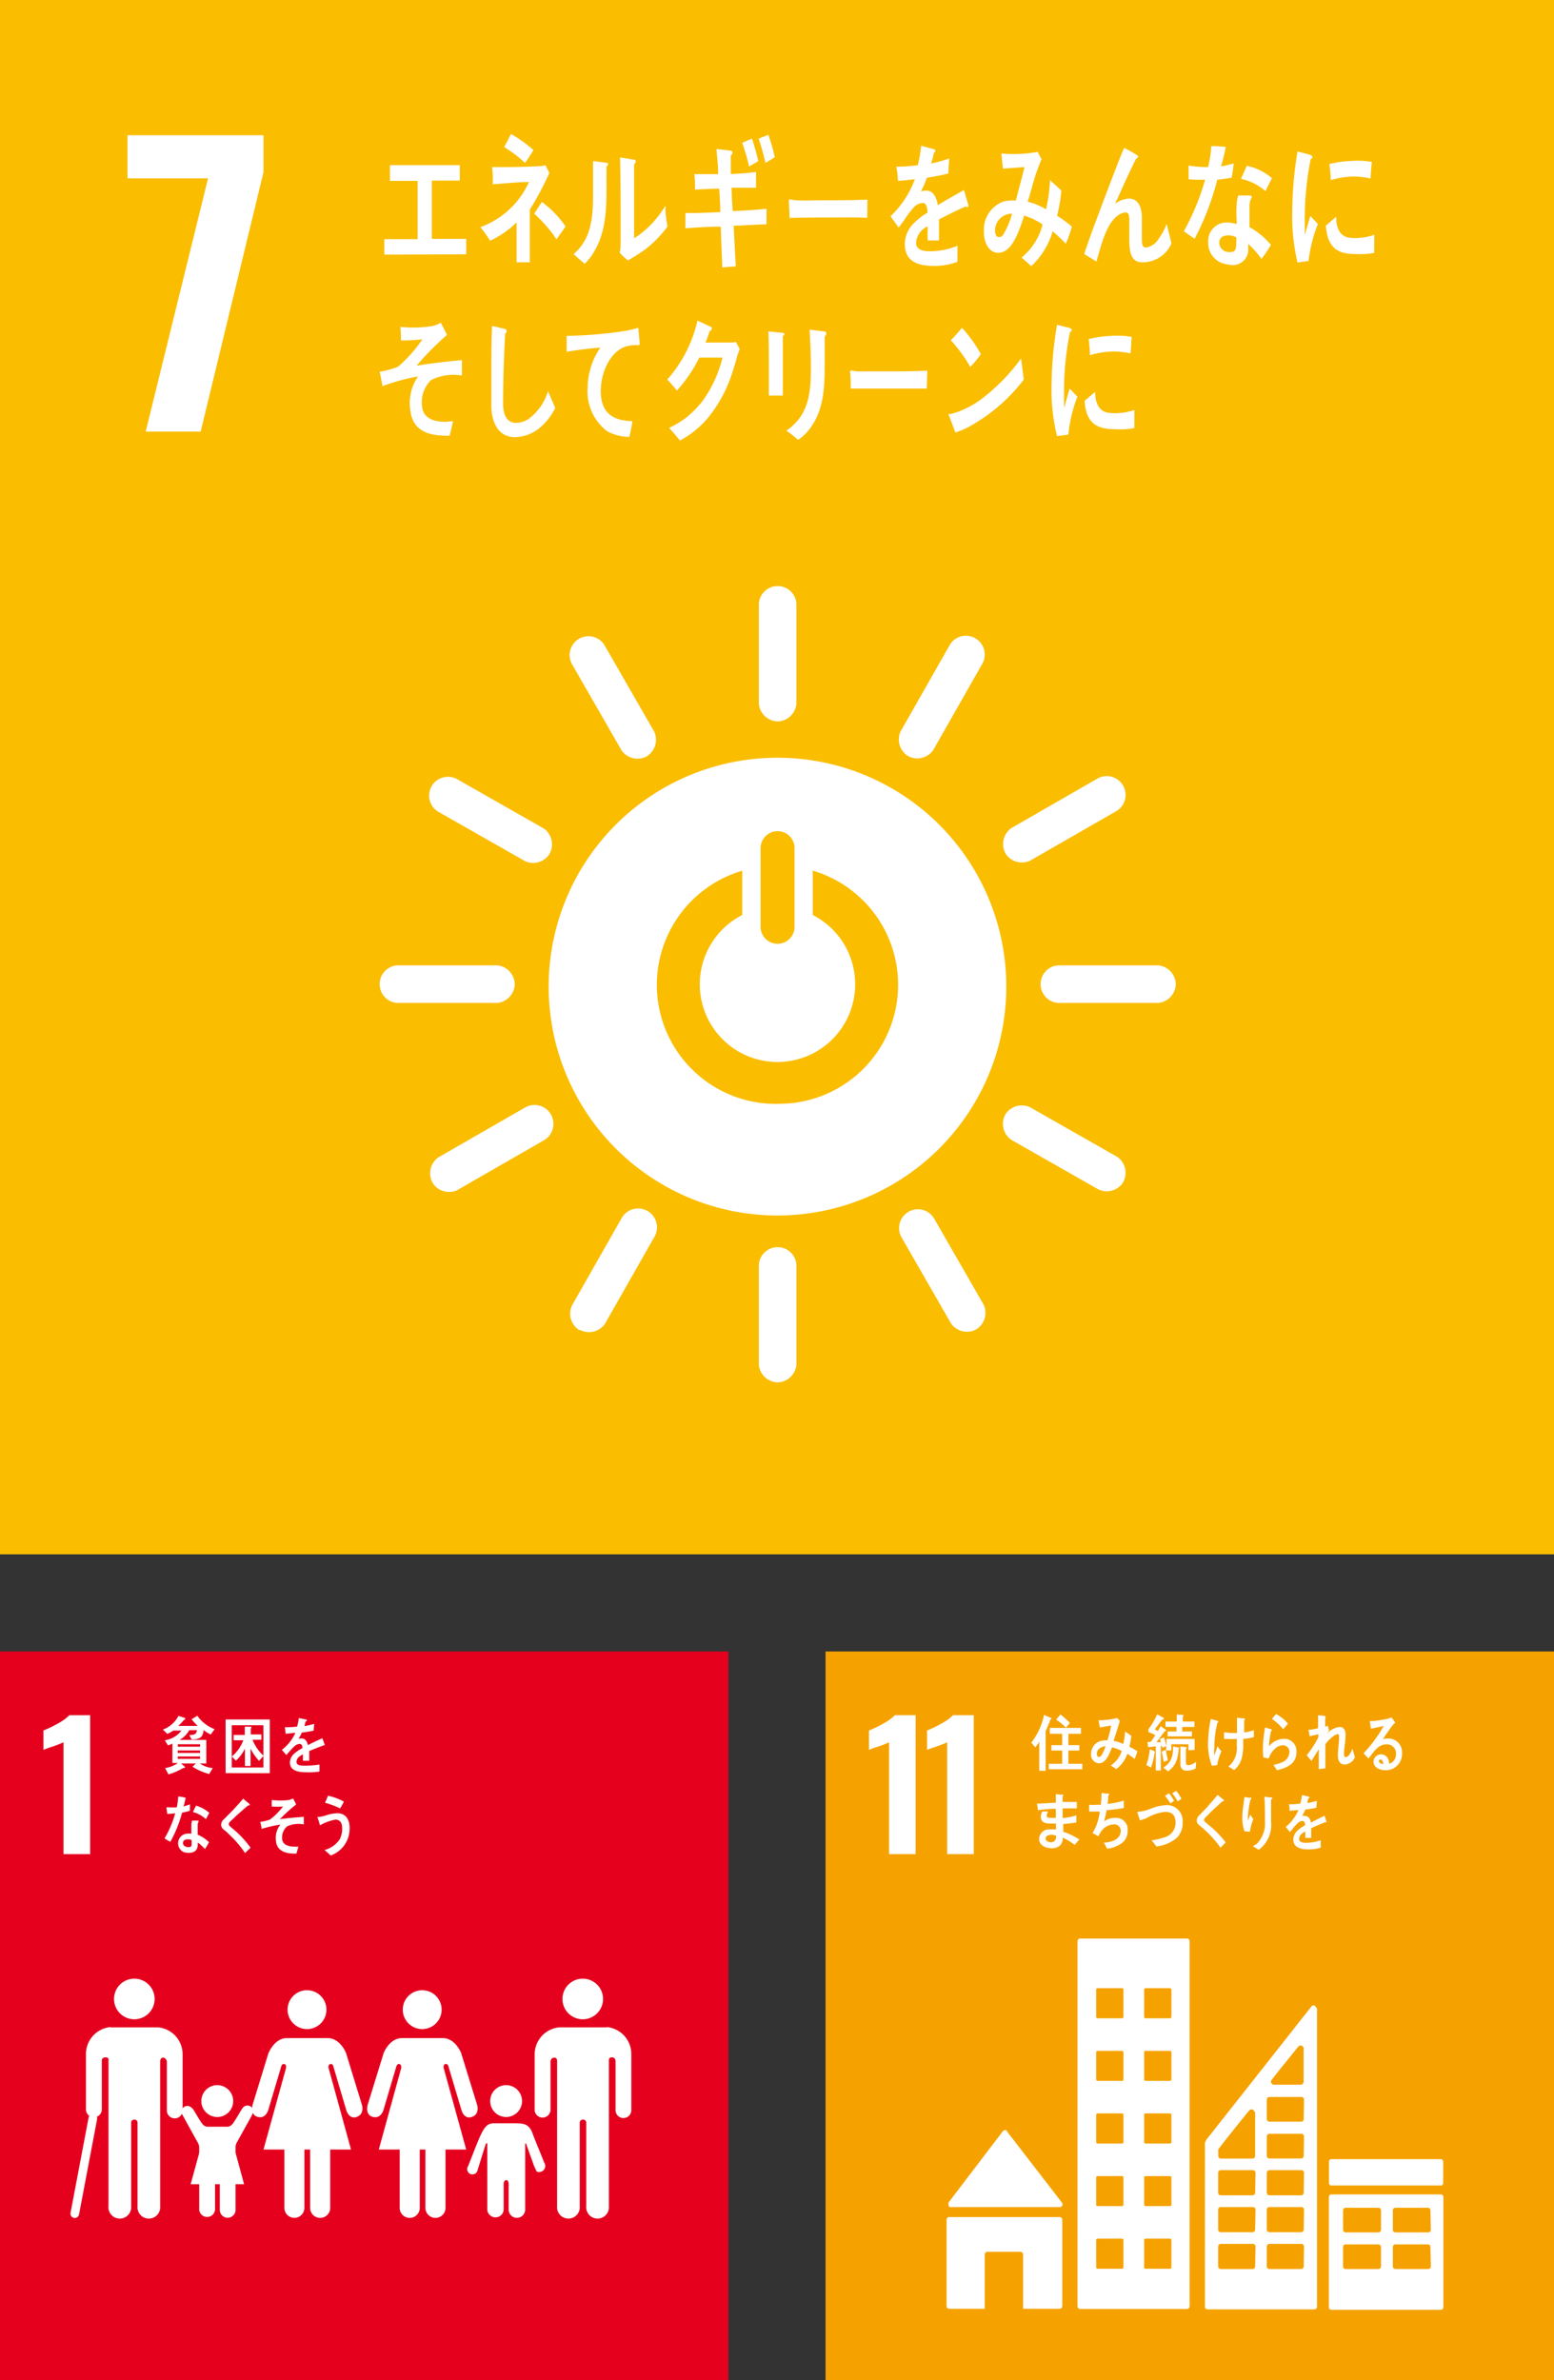
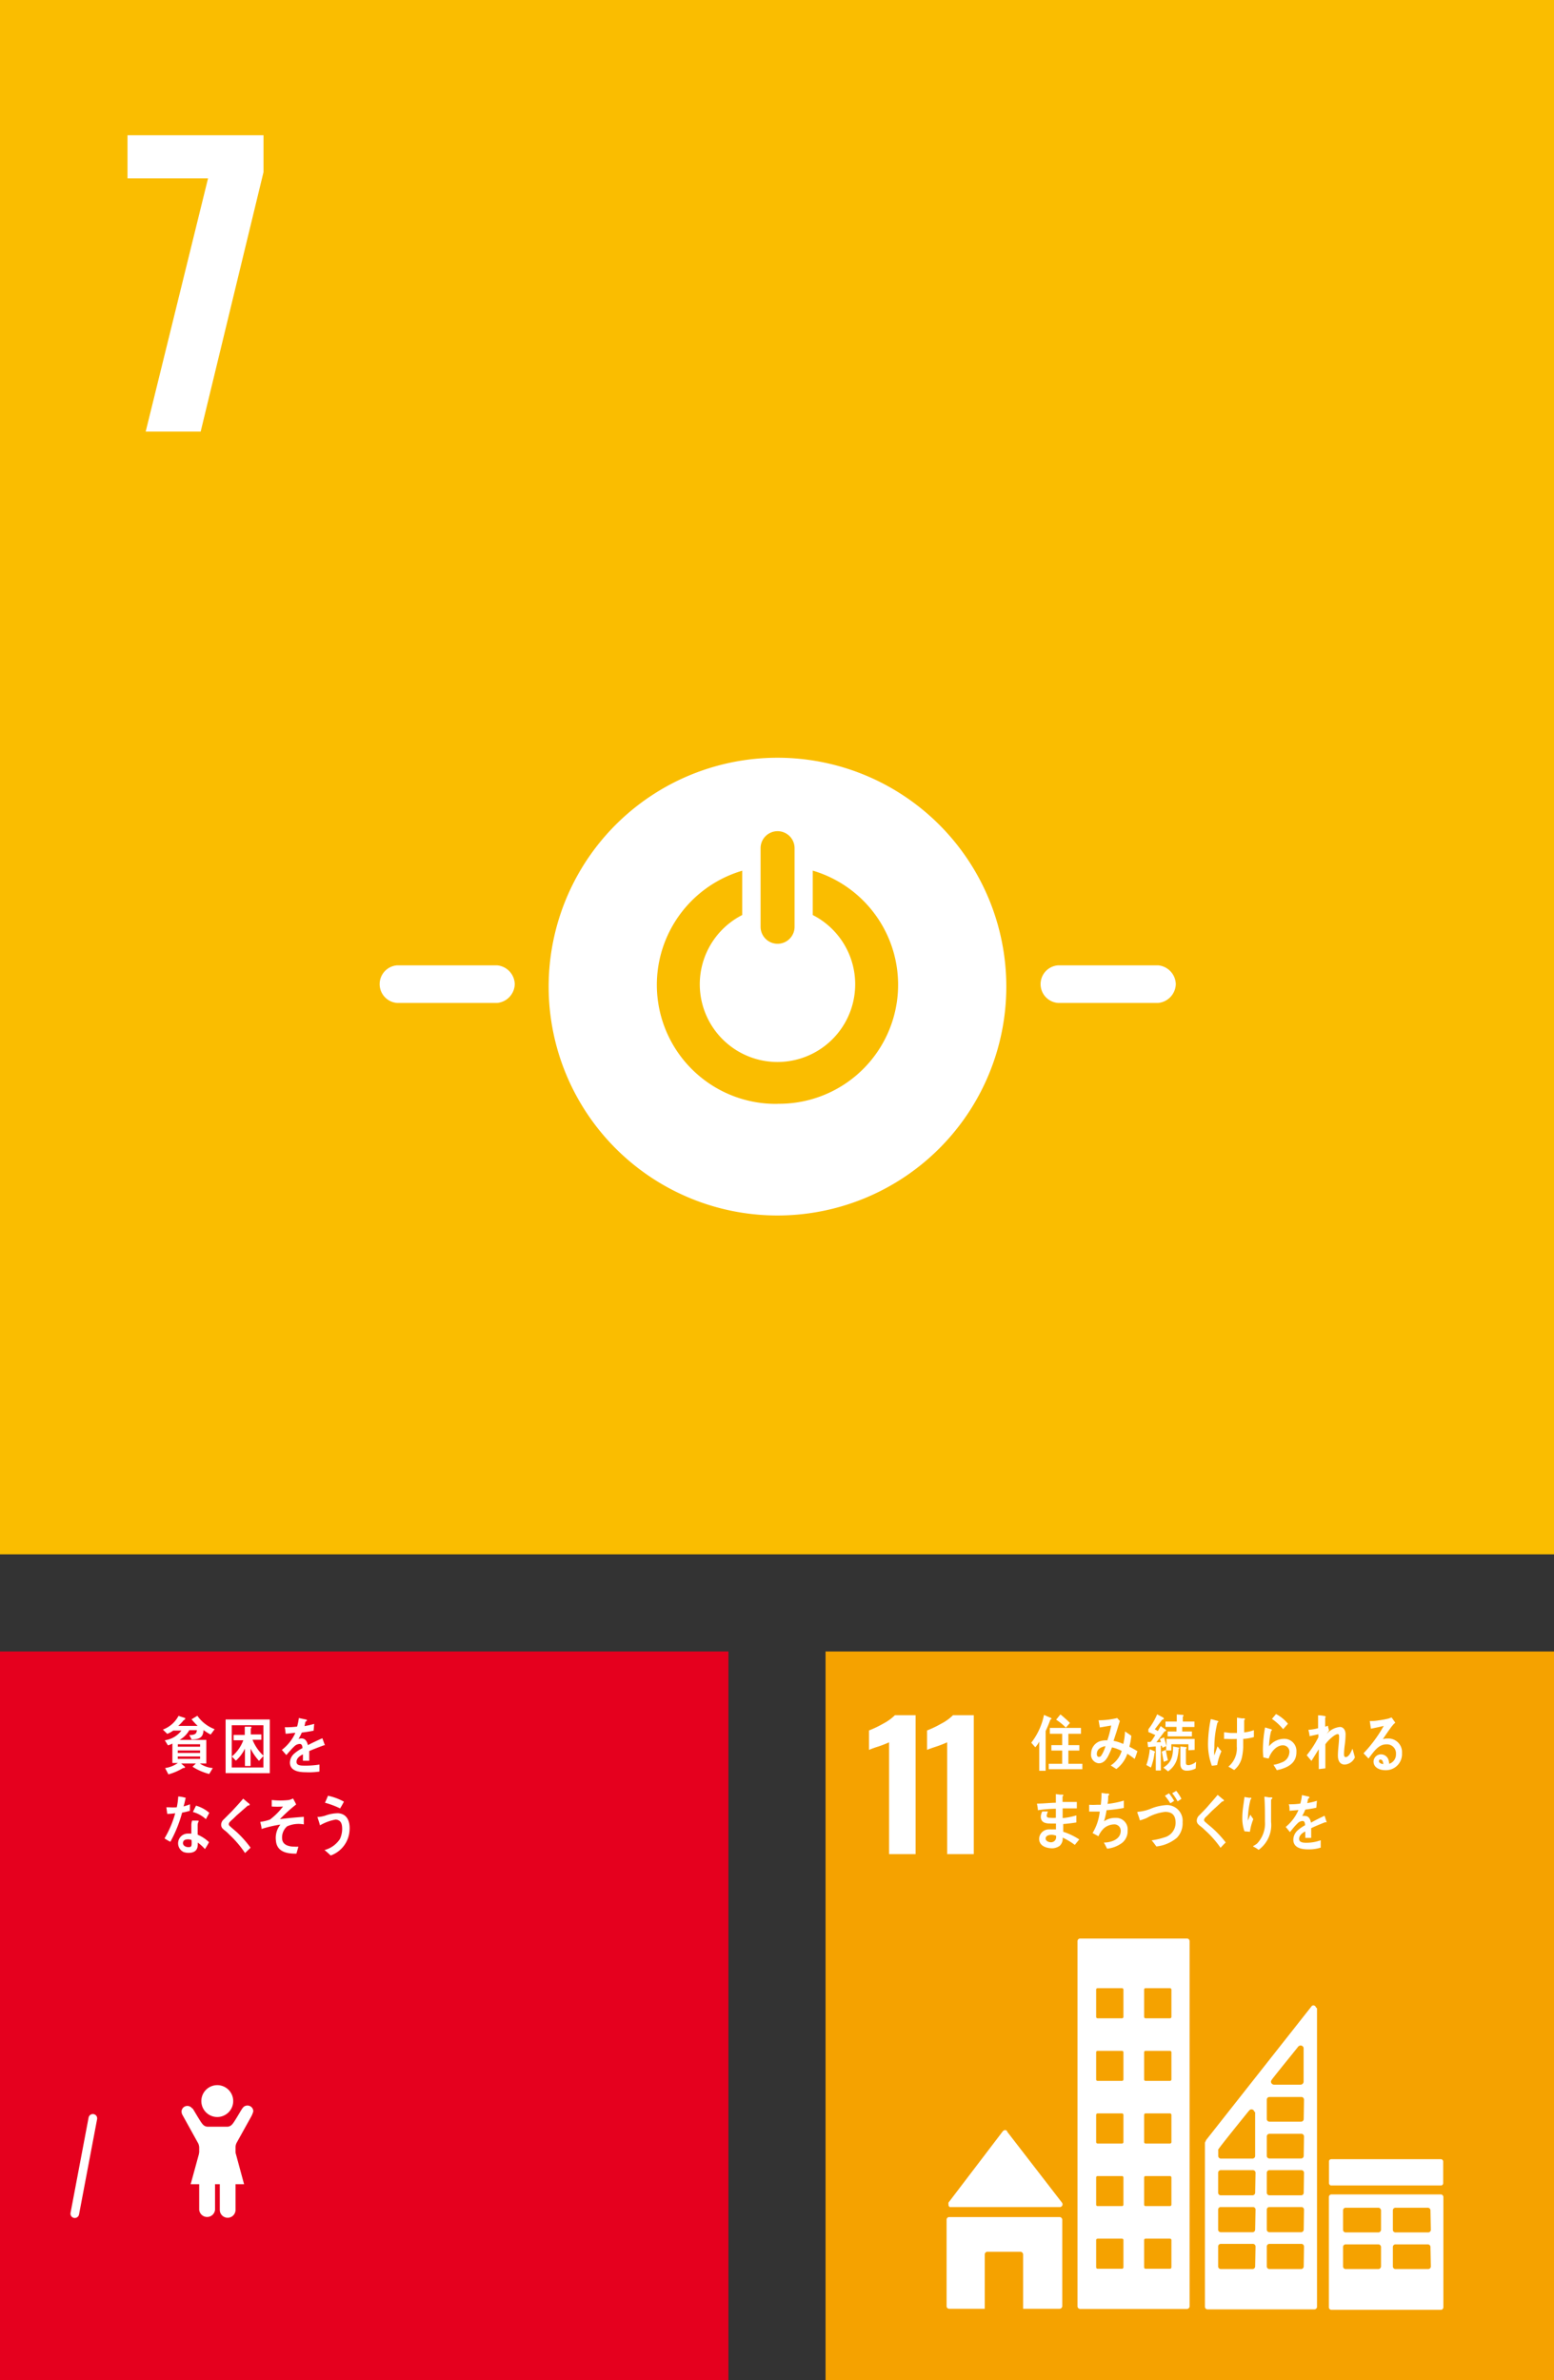
<svg xmlns="http://www.w3.org/2000/svg" id="レイヤー_1" data-name="レイヤー 1" viewBox="0 0 160 245">
  <rect x="0" y="0" width="160" height="245" fill="#333333" stroke="none" />
  <defs>
    <style>.cls-2{fill:#fff}</style>
  </defs>
  <path fill="#e5001e" d="M0 170h75v75H0z" />
-   <path class="cls-2" d="M6.54 179.35a11.61 11.61 0 01-1.13.44 9.62 9.62 0 00-.94.34v-2a10.85 10.85 0 001.46-.7 4.85 4.85 0 001.21-.87h2.14v14.3H6.54zM57.91 205.77a2.09 2.09 0 112.09 2.09 2.09 2.09 0 01-2.09-2.09M62.44 208.66a2.78 2.78 0 012.56 2.77v5.79a.81.81 0 01-1.62 0v-5c0-.19-.05-.44-.39-.44s-.29.25-.3.41v14.91a1.17 1.17 0 11-2.33 0v-8.57a.31.31 0 00-.33-.34.32.32 0 00-.34.34v8.57a1.17 1.17 0 11-2.33 0v-14.88c0-.16 0-.41-.29-.41s-.39.25-.39.44v5a.82.82 0 01-1.63 0v-5.79a2.79 2.79 0 012.54-2.77h4.88M45.47 206.87a2 2 0 10-2 2 2 2 0 002-2M39.5 211.34l-1.65 5.35s-.29 1 .54 1.22 1.09-.71 1.09-.71l1.32-4.46s.08-.34.33-.27.17.44.17.44l-2.3 8.36h2.15v6a1 1 0 002.07 0v-6h.58v6a1 1 0 002.07 0v-6H48l-2.31-8.36s-.1-.36.16-.44.33.27.33.27l1.33 4.46s.25 1 1.08.71.54-1.22.54-1.22l-1.65-5.35s-.59-1.54-1.89-1.54h-4.2c-1.3 0-1.89 1.54-1.89 1.54M33.61 206.87a2 2 0 10-2 2 2 2 0 002-2M27.64 211.34L26 216.69s-.29 1 .54 1.22 1.08-.71 1.08-.71l1.33-4.46s.07-.34.33-.27.16.44.16.44l-2.31 8.36h2.15v6a1 1 0 102.06 0v-6h.59v6a1 1 0 002.07 0v-6h2.14l-2.3-8.36s-.1-.36.16-.44.33.27.33.27l1.32 4.46s.26 1 1.08.71.54-1.22.54-1.22l-1.64-5.35s-.59-1.54-1.89-1.54h-4.2c-1.3 0-1.89 1.54-1.89 1.54M52.12 217.92a1.64 1.64 0 10-1.65-1.64 1.64 1.64 0 001.65 1.64M48.17 223a.57.57 0 00.24.78.56.56 0 00.71-.23l.89-2.85s.16-.19.16 0v6.71a.85.85 0 00.85.84.84.84 0 00.84-.84v-2.61s0-.38.26-.38.25.38.25.38v2.65a.85.85 0 001.7 0v-6.71c0-.2.1-.06.1-.06l.7 1.95a5 5 0 00.4.91.63.63 0 00.82-.34.61.61 0 00-.07-.6c0-.06-1.05-2.58-1.17-2.94-.37-1.08-1-1.07-1.7-1.09H50.87c-.86 0-1.13.47-2.08 2.9-.13.35-.59 1.48-.6 1.55zM15.92 205.77a2.09 2.09 0 10-2.09 2.09 2.09 2.09 0 002.09-2.09M11.39 208.66a2.79 2.79 0 00-2.54 2.77v5.79a.82.82 0 001.63 0v-5c0-.19 0-.44.39-.44s.29.25.3.41v14.91a1.17 1.17 0 102.33 0v-8.57a.31.31 0 01.33-.34.31.31 0 01.33.34v8.57a1.17 1.17 0 102.33 0v-14.88c0-.16.06-.41.3-.41s.39.25.39.44v5a.81.81 0 001.62 0v-5.79a2.78 2.78 0 00-2.53-2.77h-4.88" />
  <path fill="none" stroke="#fff" stroke-linecap="round" stroke-miterlimit="10" stroke-width=".89" d="M9.56 218.06l-1.86 9.81" />
  <path class="cls-2" d="M19.8 217.06a.61.61 0 00-.51-.28.6.6 0 00-.6.6 1.11 1.11 0 00.06.26l1.66 3a1.1 1.1 0 01.1.4v6.44a.82.82 0 001.63 0v-2.54s-.05-.36.24-.36.25.36.25.36v2.54a.81.81 0 101.62 0V221a1.1 1.1 0 01.1-.4l1.54-2.77a2.8 2.8 0 00.19-.49.6.6 0 00-.6-.6.58.58 0 00-.51.28c-.05 0-.82 1.41-1.07 1.66a.67.67 0 01-.51.24h-2a.67.67 0 01-.51-.24c-.25-.25-1-1.62-1.07-1.66z" />
  <path class="cls-2" d="M22.38 217.92a1.64 1.64 0 10-1.65-1.64 1.64 1.64 0 001.65 1.64M22.38 220.23l1.87 1.36.88 3.25h-5.5l.89-3.25 1.86-1.36zM21.69 178.55a4.7 4.7 0 01-.73-.46 1.78 1.78 0 01-.07.39c-.15.54-.75.57-1.16.58l-.24-.46c.2 0 .63 0 .73-.27a.86.86 0 00.05-.23h-.78a2.64 2.64 0 01-1 1h2.75v2.43h-.66a2.7 2.7 0 001.33.47l-.37.61a5.84 5.84 0 01-1.72-.75l.35-.33h-1.52l.34.3a.14.14 0 01.06.09c0 .05-.06.07-.1.07a.16.16 0 01-.09 0 5.84 5.84 0 01-1.52.66L17 182a3 3 0 001.31-.52h-.56v-2a2 2 0 01-.46.18l-.32-.52a2.57 2.57 0 001.71-1h-.84a2.69 2.69 0 01-.62.34l-.45-.44a3 3 0 001.61-1.41l.68.22a.08.08 0 010 .08c0 .09-.09.12-.14.13a4.07 4.07 0 01-.57.6h2a8.18 8.18 0 01-.63-.68l.6-.36A3.85 3.85 0 0022.1 178zm-1.09 1h-2.29v.25h2.29zm0 .64h-2.3v.25h2.3zm0 .62h-2.3v.24h2.3zM23.23 182.52V177h4.55v5.53zm3.89-4.93h-3.26v4.35h3.26zm-.45 3.67a5.45 5.45 0 01-.87-1.26v1.79h-.58V180a4.16 4.16 0 01-.93 1.24l-.42-.43a4 4 0 001.18-1.67h-1v-.55h1.15v-.85h.59c.05 0 .1 0 .1.09a.11.11 0 01-.07.09v.62h1.09v.55H26a4.48 4.48 0 001.14 1.65zM33.45 179.65a.13.13 0 01-.08 0c-.4.14-1.17.44-1.53.6v1h-.65v-.66c-.44.21-.66.47-.66.77s.25.39.75.39a9 9 0 001.61-.11v.72a7.16 7.16 0 01-1.42.07c-1.08 0-1.62-.34-1.62-1a1.25 1.25 0 01.45-.92 4 4 0 01.84-.56c0-.28-.1-.43-.26-.43a.8.8 0 00-.57.24 4.72 4.72 0 00-.42.44c-.21.22-.33.38-.41.46l-.46-.53a4.6 4.6 0 001.39-1.75c-.29 0-.62.07-1 .09a5.74 5.74 0 00-.09-.67 8.74 8.74 0 001.27-.07 5.91 5.91 0 00.18-.88l.75.16c.05 0 .07 0 .07.08s0 .07-.09.1-.08.27-.15.49a8.08 8.08 0 001-.23l-.06.7c-.3.07-.71.13-1.22.2a4.09 4.09 0 01-.34.65 1.08 1.08 0 01.31-.05q.51 0 .66.69c.44-.23.95-.47 1.49-.71l.26.72zM19.55 186.4a7.73 7.73 0 01-.8.19 13.33 13.33 0 01-1.21 3 5.2 5.2 0 01-.6-.35 10.47 10.47 0 001.1-2.59 5.67 5.67 0 01-.82.07l-.09-.68h.3a4.9 4.9 0 00.77 0 6.89 6.89 0 00.15-1.11c.26 0 .52.07.77.13-.07.29-.13.6-.22.89a5.67 5.67 0 00.66-.22c0 .21-.01.44-.01.67zm1.55 3.94a4.27 4.27 0 00-.74-.67 1.47 1.47 0 010 .21c0 .67-.45.85-.95.85a1.54 1.54 0 01-.52-.09 1 1 0 01.35-1.89 3.57 3.57 0 01.46 0v-.91a1.56 1.56 0 01.08-.43h.5s.19 0 .19.05a.81.81 0 00-.12.4v1a3.89 3.89 0 011.17.77 7.06 7.06 0 01-.42.71zm-1.38-.93a.85.85 0 00-.39-.07c-.21 0-.47.06-.49.36s.31.44.53.44.35 0 .36-.33a2.67 2.67 0 00-.01-.4zm1.48-2.15a3.3 3.3 0 00-1.34-.74l.32-.65a3.59 3.59 0 011.37.74zM25.23 190.75a10.63 10.63 0 00-1.62-1.9 3.8 3.8 0 00-.47-.43 1.6 1.6 0 01-.27-.25.62.62 0 01-.1-.35.75.75 0 01.27-.54l.82-.82c.4-.43.8-.86 1.18-1.31l.48.41a1.3 1.3 0 01.18.15.14.14 0 010 .06c0 .09-.12.1-.18.09l-1.14 1c-.15.14-.3.3-.46.44a2.18 2.18 0 00-.22.21.38.38 0 00-.14.25.24.24 0 00.09.2c.23.22.48.42.72.63a11 11 0 011.43 1.61zM29.56 188a1.52 1.52 0 00-.5 1.38c.11.63.87.71 1.26.71a2.75 2.75 0 00.4 0c-.06.25-.14.49-.2.72h-.11c-.78 0-1.9-.14-2-1.33a2.2 2.2 0 01.46-1.66 12.1 12.1 0 00-1.94.45c0-.25-.09-.49-.13-.73a4.58 4.58 0 001-.24 7.08 7.08 0 001.34-1.34 9 9 0 01-1.16 0v-.67a7.87 7.87 0 001.75 0 1.65 1.65 0 00.44-.16c.11.2.23.41.32.62a15.71 15.71 0 00-1.67 1.51c.82-.11 1.64-.18 2.46-.24v.78a2.88 2.88 0 00-1.72.2zM34.05 191c-.21-.19-.42-.39-.64-.56A2.73 2.73 0 0035 189.3a2.53 2.53 0 00.23-1c0-.59-.13-.93-.65-1a4.88 4.88 0 00-1.64.6c0-.1-.25-.8-.25-.86s.06 0 .08 0a3.71 3.71 0 00.71-.14 3.87 3.87 0 011.33-.25c.9.06 1.25.79 1.18 1.77a2.93 2.93 0 01-1.94 2.58zm1-4.83a9 9 0 00-1.59-.6c.11-.24.21-.48.31-.72a5.81 5.81 0 011.64.61c-.13.24-.25.48-.41.71z" />
  <path fill="#fabd00" d="M0 0h160v160H0z" />
  <path class="cls-2" d="M21.42 18.36h-8.29v-4.44h14v3.8l-6.47 26.71H15zM80.06 78a23.56 23.56 0 1023.55 23.56A23.56 23.56 0 0080.06 78m-1.75 9.31a1.75 1.75 0 013.5 0v8.09a1.75 1.75 0 01-3.5 0zm1.75 26.32a12.25 12.25 0 01-3.64-24v4.56a8 8 0 107.26 0v-4.57a12.25 12.25 0 01-3.62 24M53 101.3a2 2 0 00-1.81-1.93h-10.3a1.94 1.94 0 000 3.87h10.32A2 2 0 0053 101.3M121.06 101.3a2 2 0 00-1.81-1.93h-10.31a1.94 1.94 0 000 3.87h10.31a2 2 0 001.81-1.94" />
-   <path class="cls-2" d="M80.07 142.3a2 2 0 001.93-1.81v-10.31a1.94 1.94 0 00-3.87 0v10.31a2 2 0 001.94 1.81M115.65 121.67a2 2 0 00-.61-2.58l-9-5.12a2 2 0 00-2.54.77 2 2 0 00.62 2.59l9 5.12a2 2 0 002.54-.78M59.7 136.89a2 2 0 002.58-.61l5.12-9a1.94 1.94 0 00-3.4-1.88l-5.12 9a2 2 0 00.78 2.53M100.5 136.85a2 2 0 00.78-2.54l-5.14-8.94a1.94 1.94 0 00-3.36 1.93l5.14 8.94a2 2 0 002.58.61M44.53 121.75a2 2 0 002.53.77l8.94-5.14a1.94 1.94 0 00-1.93-3.38l-8.94 5.14a2 2 0 00-.6 2.59M80.07 74.26A2 2 0 0082 72.45V62.13a1.94 1.94 0 00-3.87 0v10.32a2 2 0 001.94 1.81M56.59 87.87a2 2 0 00-.59-2.58l-9-5.12a1.94 1.94 0 00-1.93 3.36l9 5.12a2 2 0 002.53-.78M93.5 77.83a2 2 0 002.58-.61l5.12-9a1.94 1.94 0 00-3.36-1.92l-5.12 9a2 2 0 00.78 2.53M66.58 77.86a2 2 0 00.78-2.54l-5.14-8.94a1.94 1.94 0 00-3.36 1.93L64 77.25a2 2 0 002.58.61M103.51 87.83a2 2 0 002.54.77l8.95-5.14a1.94 1.94 0 00-1.93-3.36l-8.94 5.14a2 2 0 00-.61 2.59M39.57 26.21v-1.59H43v-6h-2.85V17h7.19v1.59h-2.88v6H48v1.59zM54.55 21.58V27h-1.36v-4.11a9.64 9.64 0 01-2.73 1.89 13.07 13.07 0 00-1-1.4 8.75 8.75 0 005-4.64c-1.24 0-2.48.15-3.72.23 0-.6 0-1.17-.08-1.77 1.6 0 3.21 0 4.8-.09a2.82 2.82 0 00.7-.1l.4.79a31.28 31.28 0 01-2.01 3.78zm-.49-4.81a13.23 13.23 0 00-2.15-1.63c.24-.45.47-.89.7-1.35a13.16 13.16 0 012.31 1.66c-.28.46-.56.9-.86 1.32zm3.24 7.87A13.7 13.7 0 0055 22l.79-1.21a10.48 10.48 0 012.44 2.52zM62.45 17.12c-.06 3.17.28 6.11-1.26 8.75a5.4 5.4 0 01-1 1.29l-1.13-1c1.7-1.5 2-3.4 2-6.1v-3.48l1.43.18a.14.14 0 01.12.16.33.33 0 01-.16.2zm4 8.54a20.25 20.25 0 01-1.8 1.15 7.13 7.13 0 01-.85-.8 3.08 3.08 0 00.1-.75v-1.9c0-2.37 0-4.79-.06-7.16l1.5.25a.16.16 0 01.12.18.33.33 0 01-.17.26v7.64a9.91 9.91 0 002.49-2.29c.23-.28.43-.61.65-.91 0 0 0-.08.08-.08s0 .15 0 .19c0 .64.12 1.26.21 1.89a11.84 11.84 0 01-2.27 2.33zM75.54 23.24c.07 1.4.13 2.78.22 4.17-.47.05-.93.07-1.39.13-.05-1.41-.12-2.8-.16-4.21-1.22 0-2.43.08-3.64.17v-1.57h.83c.93 0 1.85-.07 2.76-.09 0-.81-.06-1.61-.11-2.42-.83 0-1.65.06-2.49.1 0-.52 0-1.07-.07-1.59h2.45c0-.87-.11-1.73-.17-2.6l1.47.18a.21.21 0 01.18.22.3.3 0 01-.18.27v1.91a25.07 25.07 0 002.6-.21v1.63h-2.51c0 .8.06 1.6.11 2.4 1.16-.05 2.32-.12 3.48-.24v1.6c-1.12.03-2.26.11-3.38.15zm1.59-6.1a24.48 24.48 0 00-.71-2.44l1-.43a22 22 0 01.65 2.32zm1.68-.37a24.12 24.12 0 00-.7-2.5l1-.39a18 18 0 01.66 2.31zM89.29 22.43c-.66-.05-1.18-.05-1.71-.05s-4.82 0-6.29.06c0-.56-.05-1.28-.07-1.7 0-.22.08-.23.16-.22a4.09 4.09 0 00.66.1c.71.05 1.46 0 2.27 0 1.67 0 3.16 0 5-.07 0 .6-.01 1.31-.02 1.88zM99.59 21.32a.26.26 0 01-.15-.07c-.72.29-2.1 1-2.76 1.33v2.17h-1.17V23.3a2 2 0 00-1.19 1.7c0 .57.46.86 1.37.86a7.35 7.35 0 002.89-.56v1.65a6.71 6.71 0 01-2.5.42c-2 0-2.92-.75-2.92-2.27a3 3 0 01.81-2 7.17 7.17 0 011.52-1.21c0-.64-.18-1-.47-1a1.36 1.36 0 00-1 .53c-.2.23-.45.53-.77 1s-.59.84-.73 1l-.83-1.16a10.1 10.1 0 002.51-3.82c-.53.08-1.12.13-1.75.18 0-.54-.1-1-.16-1.47A14.18 14.18 0 0094.5 17a13.72 13.72 0 00.34-2l1.34.37a.15.15 0 01.12.16.23.23 0 01-.16.21c0 .25-.14.61-.27 1.09a13.56 13.56 0 001.87-.52l-.11 1.55c-.55.15-1.29.29-2.2.44a8.93 8.93 0 01-.62 1.41 1.76 1.76 0 01.57-.09c.6 0 1 .49 1.18 1.5.8-.5 1.7-1 2.69-1.56l.46 1.58c0 .12-.04.18-.12.18zM109.73 25.08a16 16 0 00-1.35-1.27 7.78 7.78 0 01-2.2 3.58l-1-.88a6.31 6.31 0 002.16-3.4 6.46 6.46 0 00-1.89-.91c-.17.5-.33 1-.52 1.48-.47 1.17-1.11 2.37-2.18 2.34-.89 0-1.49-1-1.45-2.27a3.07 3.07 0 012-3 4 4 0 011.29-.1c.25-1 .64-2.39.89-3.45l-2.22.16-.16-1.55h.12a13.64 13.64 0 003.63-.18 7.63 7.63 0 00.39.75 22.46 22.46 0 00-.85 2.38c-.19.68-.37 1.37-.58 2a6.77 6.77 0 011.89.79 17 17 0 00.41-3c.4.36.8.7 1.17 1.08a18.29 18.29 0 01-.44 2.58 14.21 14.21 0 011.53 1.12c-.21.67-.37 1.2-.64 1.75zm-7.28-1.38c0 .37.1.7.39.71a.51.51 0 00.45-.25 8.69 8.69 0 00.91-2.16 1.72 1.72 0 00-1.75 1.7zM117.59 27c-1.42 0-1.32-1.67-1.32-3v-1.29c0-.38 0-.84-.38-.84a1.47 1.47 0 00-.29.05c-1.6.53-2.21 3.29-2.71 5l-1.26-.77c.44-1.35.93-2.67 1.43-4s1.12-3 1.69-4.45c.32-.82.62-1.66 1-2.47a13.74 13.74 0 011.35.76.16.16 0 01.07.14.18.18 0 01-.18.18c-.71 1.38-1.35 2.85-2 4.27l-.19.39a2.81 2.81 0 011.41-.53c1 0 1.36.89 1.36 2.07v2.13c0 .35 0 .84.41.84a1.76 1.76 0 001.2-.74 6.83 6.83 0 00.94-1.68c.17.66.34 1.3.49 2a3.22 3.22 0 01-3.02 1.94zM126.82 18.29c-.53.09-1 .16-1.49.21a27.2 27.2 0 01-2.33 6.07c-.37-.23-.74-.5-1.11-.77a24.9 24.9 0 002.19-5.3 13.79 13.79 0 01-1.7-.05v-1.42a3.56 3.56 0 00.57.09 8.63 8.63 0 001.44.07 13.67 13.67 0 00.33-2.15c.57 0 1.08.05 1.48.08a15 15 0 01-.49 2 8.71 8.71 0 001.3-.3c-.01.51-.13.99-.19 1.47zm3.06 8.36a9.61 9.61 0 00-1.36-1.54v.46a1.59 1.59 0 01-1.93 1.68 2.81 2.81 0 01-1-.27 2.2 2.2 0 01-1.19-2.07 1.89 1.89 0 012.06-2 4.28 4.28 0 01.87.15c0-.66-.07-1.3 0-2a3 3 0 01.17-.94h1c.07 0 .38 0 .38.13v.05a1.89 1.89 0 00-.23.84v2.24a8 8 0 012.21 1.83 15.06 15.06 0 01-.98 1.44zm-2.59-2.21a1.66 1.66 0 00-.76-.21c-.41 0-.93.06-1 .72a1 1 0 001 1c.4 0 .69 0 .74-.64.02-.31.02-.57.02-.87zm3-4.77a5.62 5.62 0 00-2.52-1.26l.6-1.34a5.72 5.72 0 012.59 1.27zM55.62 44A4.17 4.17 0 0153 45c-1.43 0-2.33-1.12-2.41-3.07v-.78-2.24c0-1.78 0-3.57.07-5.34a7.66 7.66 0 01.95.21 1.92 1.92 0 01.4.09.24.24 0 010 .45c-.12 2.4-.21 4.82-.21 7.21 0 1.22.41 2 1.34 2a2.44 2.44 0 001.28-.4 5.55 5.55 0 002-2.87l.75 1.74a6.38 6.38 0 01-1.55 2zM65.66 35.53h-.13a3.14 3.14 0 00-1.36.24c-1.27.56-2.24 2.35-2.31 4.28-.1 2.84 1.72 3.25 3.26 3.31-.09.54-.19 1.08-.32 1.61h-.2a4.81 4.81 0 01-2.1-.59 5.14 5.14 0 01-2-4.45 7.52 7.52 0 011.31-4.15c-1.15.09-2.32.24-3.47.43v-1.63a45.94 45.94 0 006-.51 13.36 13.36 0 001.39-.33c0 .21.14 1.57.13 1.68s-.14.12-.2.11zM75.92 36.6c-.16.55-.3 1.12-.49 1.65a14 14 0 01-2.58 4.81A9.6 9.6 0 0170 45.35c-.35-.45-.73-.89-1.11-1.3a9.87 9.87 0 001.68-1 10 10 0 001.82-1.85 12.83 12.83 0 002-4.39H72a14.85 14.85 0 01-2.3 3.39c-.33-.38-.65-.78-1-1.13A13.64 13.64 0 0071.81 33l1.35.63a.22.22 0 01.13.21.2.2 0 01-.2.2c-.15.41-.28.84-.46 1.22h2.59a1.81 1.81 0 00.55-.07c.12.26.27.49.39.75-.08.19-.16.43-.24.66zM80.6 34.61v6.11h-1.44v-3c0-1.21 0-2.42-.05-3.61l1.54.16a.13.13 0 01.11.13.35.35 0 01-.16.21zm4.31 0v2.49c0 2.42 0 4.75-1.31 6.71a5 5 0 01-1.43 1.47 13.51 13.51 0 00-1.2-.95A5.62 5.62 0 0082.35 43c1.07-1.53 1.14-3.35 1.14-5.29 0-1.26-.07-2.52-.13-3.77l1.53.18a.19.19 0 01.18.19.37.37 0 01-.16.32zM95.42 40h-7.83c0-.54 0-1.24-.07-1.66 0-.2.09-.22.16-.2a5.33 5.33 0 00.66.09h2.87c1.66 0 2.41 0 4.27-.07-.03.62-.04 1.32-.06 1.84zM100.13 43.72a7.16 7.16 0 01-1.77.79l-.69-1.84c0-.05 0-.05.08-.05a1.31 1.31 0 00.43-.08 9.25 9.25 0 003.21-1.73 19.68 19.68 0 003.74-3.91c.09.72.18 1.44.28 2.17a17.82 17.82 0 01-5.28 4.65zm-.23-5.95a15.24 15.24 0 00-2-2.74c.4-.41.77-.85 1.15-1.28a14.23 14.23 0 011.94 2.7 9.39 9.39 0 01-1.09 1.32zM110 44.74l-1.17.15a20.12 20.12 0 01-.56-5.39 38.49 38.49 0 01.56-6.07l.93.24a2.64 2.64 0 01.46.13.18.18 0 01.12.19.18.18 0 01-.17.18 30.8 30.8 0 00-.62 6.3V42c.19-.64.38-1.3.58-2l.8.83a14.75 14.75 0 00-.93 3.91zm6.82-.68a7.21 7.21 0 01-2 .12c-1.53 0-3-.32-3.15-2.92.36-.31.72-.62 1.09-.91 0 1.47.63 2.14 1.63 2.17a6 6 0 002.41-.32c0 .62-.01 1.23-.01 1.86zm-.39-7.67a7.74 7.74 0 00-2.49-.17 9.35 9.35 0 00-1.72.34c0-.52-.07-1.15-.13-1.66a11.84 11.84 0 012.43-.33 8.65 8.65 0 012 .11c-.04.57-.07 1.14-.12 1.71zM134.73 26.86l-1.14.16a20.92 20.92 0 01-.54-5.38 39.32 39.32 0 01.54-6.05l.91.24a1.91 1.91 0 01.5.17.17.17 0 01.12.18.19.19 0 01-.17.19 31.25 31.25 0 00-.61 6.28v1.53c.19-.65.37-1.3.57-1.95l.78.83a15 15 0 00-.96 3.8zm6.75-.83a7.68 7.68 0 01-1.91.12c-1.49 0-2.88-.33-3.06-2.92.35-.3.7-.62 1.06-.91 0 1.47.61 2.14 1.58 2.17a5.9 5.9 0 002.35-.32c-.01.62-.01 1.23-.02 1.83zm-.38-7.65a7.06 7.06 0 00-2.42-.17 9.67 9.67 0 00-1.67.33c0-.51-.07-1.15-.13-1.66a11.85 11.85 0 012.37-.32 8.18 8.18 0 012 .11c-.07.57-.1 1.14-.15 1.71zM44.36 39.14a3.22 3.22 0 00-.88 2.86c.21 1.29 1.66 1.43 2.42 1.42l.74-.06c-.1.51-.23 1-.34 1.49h-.22c-1.48 0-3.6-.21-3.84-2.68a4.81 4.81 0 01.8-3.42 20.93 20.93 0 00-3.66 1c-.08-.5-.19-1-.29-1.48a8.89 8.89 0 001.91-.53 15 15 0 002.49-2.81 16.44 16.44 0 01-2.21.11c0-.47 0-.93-.06-1.39a12.8 12.8 0 003.33-.09 3.3 3.3 0 00.83-.34c.22.41.44.84.64 1.26a30.16 30.16 0 00-3.13 3.16c1.55-.25 3.11-.43 4.67-.57v1.59a5.11 5.11 0 00-3.2.48z" />
  <path fill="#f5a200" d="M85 170h75v75H85z" />
  <path class="cls-2" d="M91.54 179.35a11.61 11.61 0 01-1.13.44 9.62 9.62 0 00-.94.34v-2a10.85 10.85 0 001.46-.7 5.05 5.05 0 001.21-.87h2.13v14.3h-2.73zM97.52 179.35a11.61 11.61 0 01-1.13.44c-.49.16-.81.28-.94.34v-2a10.85 10.85 0 001.46-.7 4.85 4.85 0 001.21-.87h2.14v14.3h-2.74zM97.79 227.19h11.33a.28.28 0 00.28-.28.32.32 0 00-.07-.19l-5.64-7.3v-.06a.29.29 0 00-.21-.09.29.29 0 00-.18.07l-.06.06-5.5 7.22-.08.1a.3.3 0 000 .16.29.29 0 00.13.31zM109.09 228.22H97.73a.27.27 0 00-.27.28v8.88a.27.27 0 00.27.28h3.66v-5.59a.28.28 0 01.28-.28h3.39a.29.29 0 01.28.28v5.59h3.75a.28.28 0 00.28-.28v-8.88a.28.28 0 00-.28-.28zM148.34 225.89H137.1a.27.27 0 00-.28.27v11.35a.27.27 0 00.28.26h11.24a.27.27 0 00.27-.26v-11.35a.27.27 0 00-.27-.27m-6.15 7.41a.28.28 0 01-.28.27h-3.36a.27.27 0 01-.27-.27v-2a.27.27 0 01.27-.27h3.36a.28.28 0 01.28.27zm0-3.77a.28.28 0 01-.28.27h-3.36a.27.27 0 01-.27-.27v-2a.27.27 0 01.27-.27h3.36a.28.28 0 01.28.27zm5.13 3.77a.27.27 0 01-.28.27h-3.35a.27.27 0 01-.28-.27v-2a.27.27 0 01.28-.27H147a.27.27 0 01.28.27zm0-3.77a.27.27 0 01-.28.27h-3.35a.27.27 0 01-.28-.27v-2a.27.27 0 01.28-.27H147a.27.27 0 01.28.27zM122.21 199.55h-11a.27.27 0 00-.27.27v37.59a.28.28 0 00.27.27h11a.28.28 0 00.27-.27v-37.59a.27.27 0 00-.27-.27m-6.54 33.84a.15.15 0 01-.15.15H113a.15.15 0 01-.14-.15v-2.8a.15.15 0 01.14-.15h2.52a.15.15 0 01.15.15zm0-6.44a.15.15 0 01-.15.14H113a.14.14 0 01-.14-.14v-2.81a.14.14 0 01.14-.14h2.52a.15.15 0 01.15.14zm0-6.45a.15.15 0 01-.15.15H113a.15.15 0 01-.14-.15v-2.8a.15.15 0 01.14-.15h2.52a.15.15 0 01.15.15zm0-6.44a.15.15 0 01-.15.14H113a.14.14 0 01-.14-.14v-2.81a.14.14 0 01.14-.14h2.52a.15.15 0 01.15.14zm0-6.45a.15.15 0 01-.15.15H113a.15.15 0 01-.14-.15v-2.8a.14.14 0 01.14-.15h2.52a.15.15 0 01.15.15zm4.94 25.78a.15.15 0 01-.15.15h-2.52a.15.15 0 01-.14-.15v-2.8a.15.15 0 01.14-.15h2.52a.15.15 0 01.15.15zm0-6.44a.15.15 0 01-.15.14h-2.52a.14.14 0 01-.14-.14v-2.81a.14.14 0 01.14-.14h2.52a.15.15 0 01.15.14zm0-6.45a.15.15 0 01-.15.15h-2.52a.15.15 0 01-.14-.15v-2.8a.15.15 0 01.14-.15h2.52a.15.15 0 01.15.15zm0-6.44a.15.15 0 01-.15.14h-2.52a.14.14 0 01-.14-.14v-2.81a.14.14 0 01.14-.14h2.52a.15.15 0 01.15.14zm0-6.45a.15.15 0 01-.15.15h-2.52a.15.15 0 01-.14-.15v-2.8a.14.14 0 01.14-.15h2.52a.15.15 0 01.15.15z" />
  <rect class="cls-2" x="136.83" y="222.26" width="11.76" height="2.71" rx=".23" />
  <path class="cls-2" d="M135.49 206.64a.28.28 0 00-.27-.21.31.31 0 00-.16.06l-.09.12-10.81 13.71v.07a.32.32 0 00-.1.21v16.85a.27.27 0 00.27.27h11a.27.27 0 00.27-.27v-30.7a.27.27 0 00-.11-.11zm-4.55 7.45l.06-.09c.74-.95 2-2.49 2.59-3.23l.08-.1a.33.33 0 01.25-.11.31.31 0 01.3.25v3.47a.32.32 0 01-.3.31h-2.76a.32.32 0 01-.3-.31.39.39 0 01.08-.19zm-1.71 19.21a.27.27 0 01-.27.27h-3.27a.27.27 0 01-.27-.27v-2.05a.27.27 0 01.27-.27H129a.27.27 0 01.27.27zm0-3.79a.27.27 0 01-.27.27h-3.27a.27.27 0 01-.27-.27v-2.06a.26.26 0 01.27-.26H129a.26.26 0 01.27.26zm0-3.79a.27.27 0 01-.27.26h-3.27a.27.27 0 01-.27-.26v-2.06a.27.27 0 01.27-.27H129a.27.27 0 01.27.27zm0-8.31v4.52a.27.27 0 01-.27.27h-3.26a.27.27 0 01-.27-.27v-.57a.16.16 0 010-.1c.42-.6 2.31-2.93 3.1-3.91l.08-.09a.3.3 0 01.54.13zm5 15.89a.27.27 0 01-.26.27h-3.27a.27.27 0 01-.27-.27v-2.05a.27.27 0 01.27-.27h3.3a.27.27 0 01.26.27zm0-3.79a.27.27 0 01-.26.27h-3.27a.27.27 0 01-.27-.27v-2.06a.26.26 0 01.27-.26h3.3a.26.26 0 01.26.26zm0-3.79a.26.26 0 01-.26.26h-3.27a.27.27 0 01-.27-.26v-2.06a.27.27 0 01.27-.27h3.3a.27.27 0 01.26.27zm0-3.8a.27.27 0 01-.26.27h-3.27a.27.27 0 01-.27-.27v-2a.27.27 0 01.27-.27h3.3a.27.27 0 01.26.27zm0-3.79a.27.27 0 01-.26.27h-3.27a.27.27 0 01-.27-.27v-2a.27.27 0 01.27-.27h3.3a.27.27 0 01.26.27zM108.15 177a12.39 12.39 0 01-.49 1.19v4.09H107v-3a2.64 2.64 0 01-.41.58l-.41-.47a6.89 6.89 0 001.31-2.86l.71.31a.09.09 0 01.06.08c.04.01-.06.08-.11.08zm-.17 5.12v-.56h1.38v-1.36h-1.11v-.56h1.11v-1.17h-1.27v-.6h3.21v.6H110v1.17h1.13v.56H110v1.36h1.44v.56zm1.76-4.28a5.73 5.73 0 00-1-.82l.44-.54c.19.14.36.3.53.45a4.57 4.57 0 01.45.43zM116.82 181.06a7.81 7.81 0 00-.75-.53 3.28 3.28 0 01-1.13 1.57l-.58-.37a2.69 2.69 0 001.13-1.49 4 4 0 00-1-.37c-.08.22-.17.43-.27.64-.23.51-.53 1-1.09 1a.88.88 0 01-.79-1 1.35 1.35 0 011-1.3 2.18 2.18 0 01.67-.06 10.72 10.72 0 00.4-1.53l-1.17.2-.13-.74h.06a8 8 0 001.86-.23c.08.1.18.2.27.3l-.36 1.17c-.1.29-.19.59-.29.88a4.24 4.24 0 011 .32 6.08 6.08 0 00.18-1.29c.22.15.44.29.65.45a6.91 6.91 0 01-.2 1.12c.28.15.56.29.83.47-.11.31-.18.56-.29.79zm-3.89-.51c0 .16.06.3.21.3a.28.28 0 00.23-.11 3.46 3.46 0 00.45-1c-.39.08-.89.26-.89.81zM118.87 180.44a6.41 6.41 0 01-.37 1.51l-.47-.26a6.76 6.76 0 00.35-1.63l.53.23v.06a.1.1 0 01-.04.09zm3.49-.27v-.62h-1.76v.64h-.53v-.45l-.39.17-.06-.21h-.1v2.55H119v-2.48l-.79.08-.07-.54a1.26 1.26 0 00.27 0 .23.23 0 00.14-.1c.14-.19.27-.4.4-.61-.24-.1-.47-.22-.71-.3v-.3a6.84 6.84 0 00.9-1.53l.58.31s.11.06.11.13-.1.11-.16.1c-.25.32-.5.65-.77 1 .1.06.21.11.31.18.1-.16.2-.34.29-.51l.5.36a.1.1 0 01.06.09c0 .08-.09.08-.14.08-.29.38-.56.77-.86 1.13h.47a3.19 3.19 0 00-.11-.33l.43-.17c.09.3.17.6.25.91V179h2.9v1.13zm-2.54 1.19c-.07-.35-.14-.7-.2-1.06l.41-.17c.06.35.13.71.22 1.06zm1.53-1.32a4.69 4.69 0 01-.17 1.06 2.35 2.35 0 01-.92 1.24l-.48-.39c.82-.51 1-1.13 1-2.17l.58.11a.07.07 0 01.07.07.1.1 0 01-.08.04zm.37-2.27v.46h1v.51h-2.5v-.51h.91v-.47H120v-.55h1.16v-.73l.62.05a.08.08 0 01.08.07.12.12 0 01-.08.1v.51h1.2v.56zm1.39 4.27a1.91 1.91 0 01-.93.23c-.4 0-.65-.22-.65-.71v-1.78l.56.06s.09 0 .09.07-.05.08-.08.09v1.31c0 .31 0 .39.31.39a1.45 1.45 0 00.74-.35zM125.32 181.69a5.17 5.17 0 01-.55.07 6.35 6.35 0 01-.39-2.37 13.11 13.11 0 01.28-2.43 4.07 4.07 0 01.5.13 1.8 1.8 0 01.22.06.07.07 0 01.06.07.12.12 0 01-.09.1 10.13 10.13 0 00-.32 2.58 3.62 3.62 0 000 .8l.33-.94a3.9 3.9 0 00.4.51 5.82 5.82 0 00-.44 1.42zM128 179v.85a6 6 0 01-.12 1 2.32 2.32 0 01-.81 1.35c-.2-.12-.39-.24-.6-.34a2.45 2.45 0 00.87-2.09V179a8.39 8.39 0 01-1 0h-.31v-.68c.23 0 .47.06.71.07h.62v-1-.58l.52.08a.78.78 0 01.22 0 .07.07 0 01.08.07.12.12 0 01-.08.1v1.27a4.23 4.23 0 001-.23v.71a5.18 5.18 0 01-1.1.19zM131.8 182.14l-.34.08c-.05-.1-.34-.55-.34-.55a3.63 3.63 0 00.82-.24 1.16 1.16 0 00.81-1 .66.66 0 00-.68-.77c-.64 0-1.23.68-1.44 1.35-.18 0-.37-.08-.55-.1a6.44 6.44 0 01-.05-1 13.23 13.23 0 01.22-2.09l.64.19a.09.09 0 01.06.08.12.12 0 01-.08.1 7.6 7.6 0 00-.21 1.57 2 2 0 011.6-.77 1.25 1.25 0 011.22 1.33c.02 1.14-.83 1.58-1.68 1.82zm.31-4.14a5.47 5.47 0 00-1.15-1.06l.42-.5a3.89 3.89 0 011.23 1zM138.46 181.64c-.49 0-.71-.38-.71-.92s.09-1.14.12-1.71a2.35 2.35 0 000-.26c0-.12 0-.24-.15-.24-.32 0-1.08.74-1.26 1.05v2.47l-.68.08v-2.05l-.75 1.2c-.17-.18-.32-.38-.49-.58a10.13 10.13 0 001.2-1.85v-.31l-.91.2c0-.22-.07-.44-.12-.65a5.87 5.87 0 001-.17v-1.33a3.84 3.84 0 01.7.08.09.09 0 01.08.09s0 .07-.05.07v.93a2.47 2.47 0 00.29-.1c0 .17.08.34.11.5l-.28.39a2.08 2.08 0 011.4-.76c.37 0 .58.35.58.75a7.91 7.91 0 01-.07 1 9 9 0 00-.09 1c0 .14 0 .35.17.35.34 0 .56-.55.7-.86.09.29.17.59.25.89a1.23 1.23 0 01-1.04.74zM142.61 182.22c-.45 0-1.19-.2-1.19-.9a.76.76 0 01.79-.73.81.81 0 01.76.6 1.51 1.51 0 01.06.37 1 1 0 00.7-1 .93.93 0 00-1-1c-.83 0-1.31.8-1.83 1.46l-.51-.54a14 14 0 002.08-2.82c-.43.11-.88.2-1.32.29l-.12-.79h.18a4.4 4.4 0 00.73-.07 8.54 8.54 0 001-.18l.34-.12.38.54-.16.14a5.07 5.07 0 00-.36.45c-.26.36-.51.73-.76 1.1a1.67 1.67 0 01.5-.06 1.4 1.4 0 011.47 1.5 1.66 1.66 0 01-1.74 1.76zm-.46-1.09c-.11 0-.17 0-.17.18s.31.28.45.28c-.03-.19-.08-.46-.28-.46zM110.66 189.91a6.68 6.68 0 00-1.25-.75 1 1 0 01-.31.85 1.37 1.37 0 01-.75.25c-.55 0-1.37-.2-1.36-1a1 1 0 01.91-.94 3.09 3.09 0 01.43 0 2.45 2.45 0 01.39 0v-.61h-.56c-.42 0-1-.05-1-.71a1.35 1.35 0 01.15-.53h.59a1.32 1.32 0 00-.13.44c0 .21.23.21.35.21a3.84 3.84 0 00.59 0v-.93a12.7 12.7 0 00-1.85.15c0-.23-.06-.45-.09-.68.65 0 1.29-.08 1.94-.09v-.89l.46.06h.25s.06 0 .06.06a.1.1 0 01-.08.1v.59h1.47v.66h-1.46v1a6.77 6.77 0 001.41-.28v.73c-.45.07-.9.13-1.35.16v.8a6.59 6.59 0 011.65.79zm-1.92-.94a1.23 1.23 0 00-.49-.1c-.2 0-.58.07-.59.37s.36.4.56.4.51-.14.52-.53zM115.56 189.68a3.1 3.1 0 01-1.57.62c-.12-.21-.21-.43-.34-.63.62 0 1.74-.26 1.74-1.21a.65.65 0 00-.72-.66 1.68 1.68 0 00-1 .39 2.36 2.36 0 00-.57.83l-.61-.33a5.31 5.31 0 00.74-2.21h-1.09v-.7a7.34 7.34 0 00.81 0h.39a10 10 0 00.07-1.22l.49.07a.85.85 0 01.22 0 .09.09 0 01.08.09.14.14 0 01-.1.12c0 .29 0 .57-.07.85a8.94 8.94 0 001.68-.34v.76a17.68 17.68 0 01-1.78.23 7.25 7.25 0 01-.26 1.14 2 2 0 011.2-.35 1.18 1.18 0 011.23 1.3 1.55 1.55 0 01-.54 1.25zM121.17 189.18a3.93 3.93 0 01-2.11.89c-.16-.22-.32-.44-.49-.63a6.88 6.88 0 001.27-.29 1.56 1.56 0 001.2-1.51c0-.85-.43-1.13-1.08-1.13a4.86 4.86 0 00-1.89.63 6 6 0 01-.71.25c0-.09-.27-.82-.27-.84s.07-.05.1-.05a4.32 4.32 0 001.35-.34 5.06 5.06 0 011.61-.35 1.62 1.62 0 011.61 1.77 2.13 2.13 0 01-.59 1.6zm-.67-3.55a7.35 7.35 0 00-.56-.78l.42-.25a5.1 5.1 0 01.53.78zm.75-.2a5.58 5.58 0 00-.56-.84l.42-.24a4.42 4.42 0 01.53.82zM125.67 190.21a10.43 10.43 0 00-1.61-1.82 4.45 4.45 0 00-.47-.41 1.48 1.48 0 01-.26-.24.51.51 0 01-.11-.34.76.76 0 01.25-.53c.26-.27.53-.53.78-.81.37-.43.75-.85 1.12-1.3.15.13.31.25.46.39a1.24 1.24 0 01.18.14v.06c0 .06-.12.1-.18.09-.35.34-.72.67-1.08 1l-.44.45c-.07.07-.15.13-.21.2a.44.44 0 00-.13.25.23.23 0 00.1.19c.22.21.47.4.7.6a10.4 10.4 0 011.43 1.53c-.2.18-.34.34-.53.55zM128.69 188.56l-.56-.05a4 4 0 01-.22-1.46c0-.69.14-1.38.22-2.07l.5.08h.2a.07.07 0 010 .07s0 .07-.07.09a8.79 8.79 0 00-.27 1.84 2.54 2.54 0 000 .39v-.05c.08-.21.16-.4.24-.6l.31.46a5.75 5.75 0 00-.35 1.3zm2.18-3.31v2.28a3.16 3.16 0 01-1.28 2.89 3.44 3.44 0 00-.58-.35l.05-.06a2.12 2.12 0 00.37-.24 3 3 0 00.81-2.26c0-.85 0-1.71-.06-2.56.16 0 .34.05.5.07a2.16 2.16 0 01.27 0 .07.07 0 01.05.07.3.3 0 01-.13.16zM136.51 187.58h-.08c-.37.14-1.09.44-1.43.61v1h-.61a2.81 2.81 0 000-.3v-.36c-.42.2-.63.47-.63.76s.24.4.71.4a4.29 4.29 0 001.51-.26v.76a4 4 0 01-1.3.18c-1 0-1.52-.34-1.52-1a1.32 1.32 0 01.42-.93 3.79 3.79 0 01.79-.55c0-.29-.09-.44-.24-.44a.74.74 0 00-.54.25 4.66 4.66 0 00-.4.43l-.38.46-.43-.53a4.64 4.64 0 001.31-1.74l-.92.08c0-.25 0-.47-.08-.67a7.66 7.66 0 001.19-.07 5 5 0 00.17-.88l.7.16s.06 0 .06.08 0 .07-.08.1-.07.27-.14.49a7.46 7.46 0 001-.24l-.06.71c-.28.07-.67.13-1.14.2a3.89 3.89 0 01-.32.65 1 1 0 01.29 0c.32 0 .53.23.62.69.41-.23.88-.47 1.4-.71l.23.72c-.04-.08-.06-.05-.1-.05z" />
</svg>